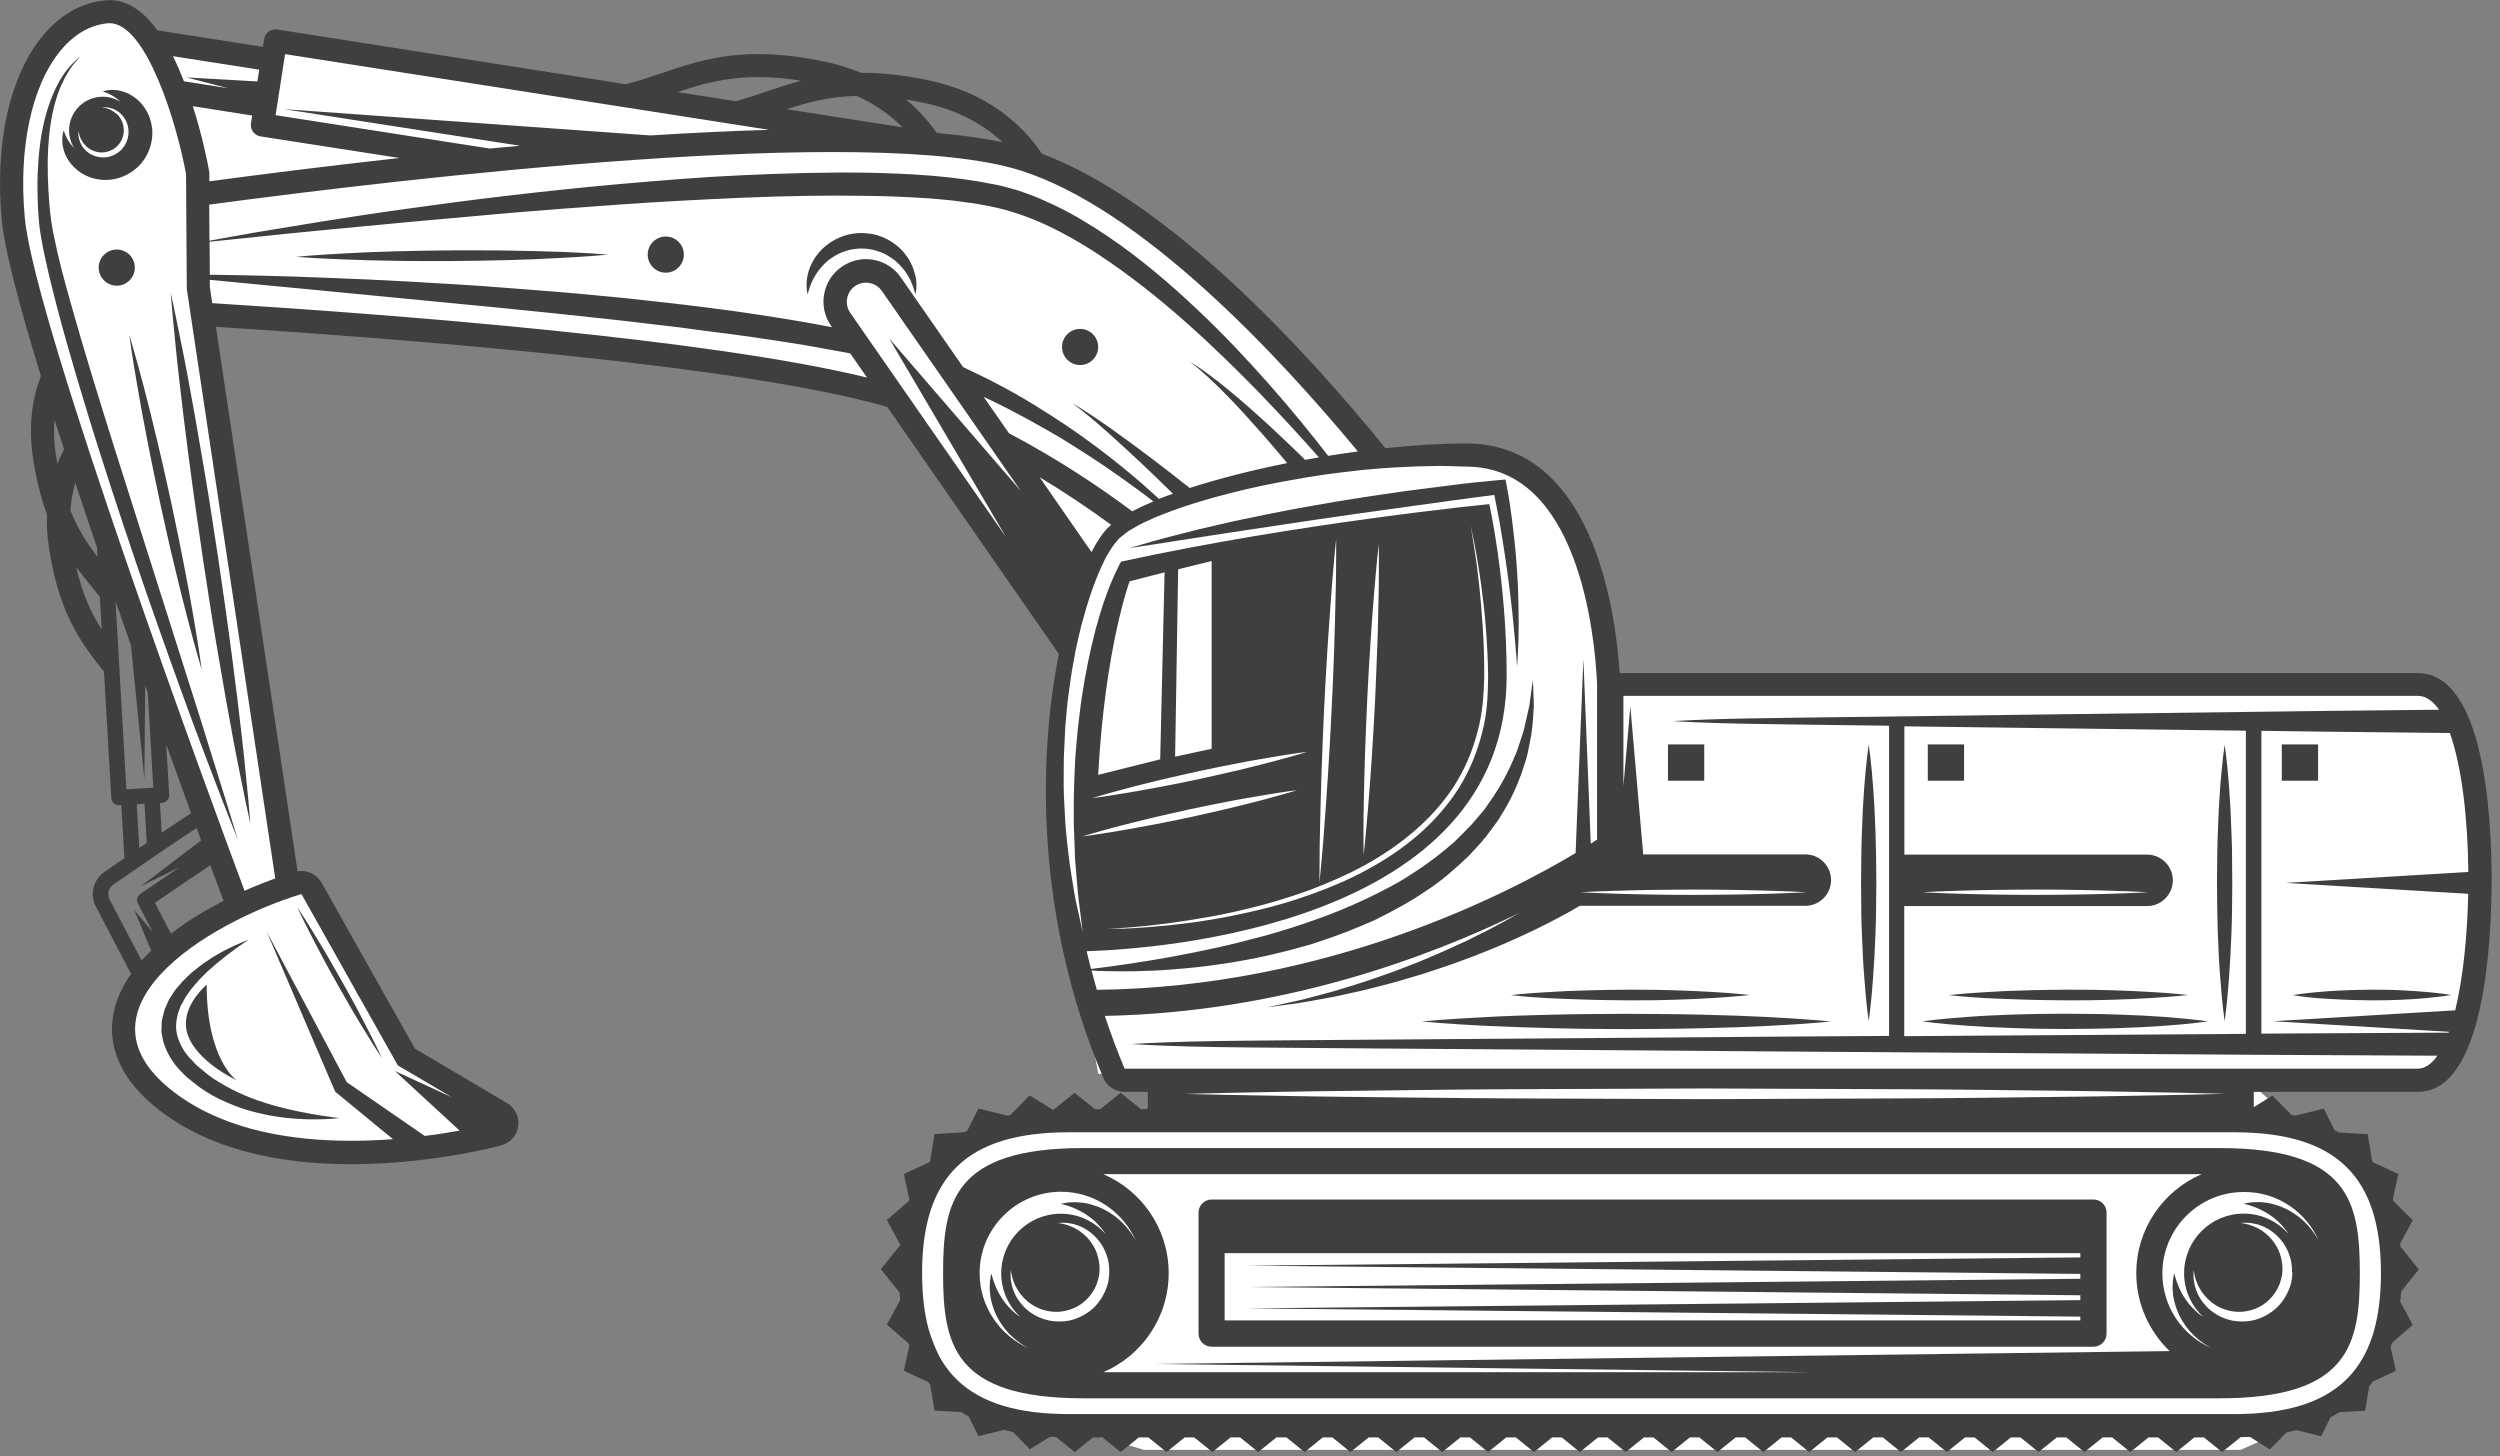
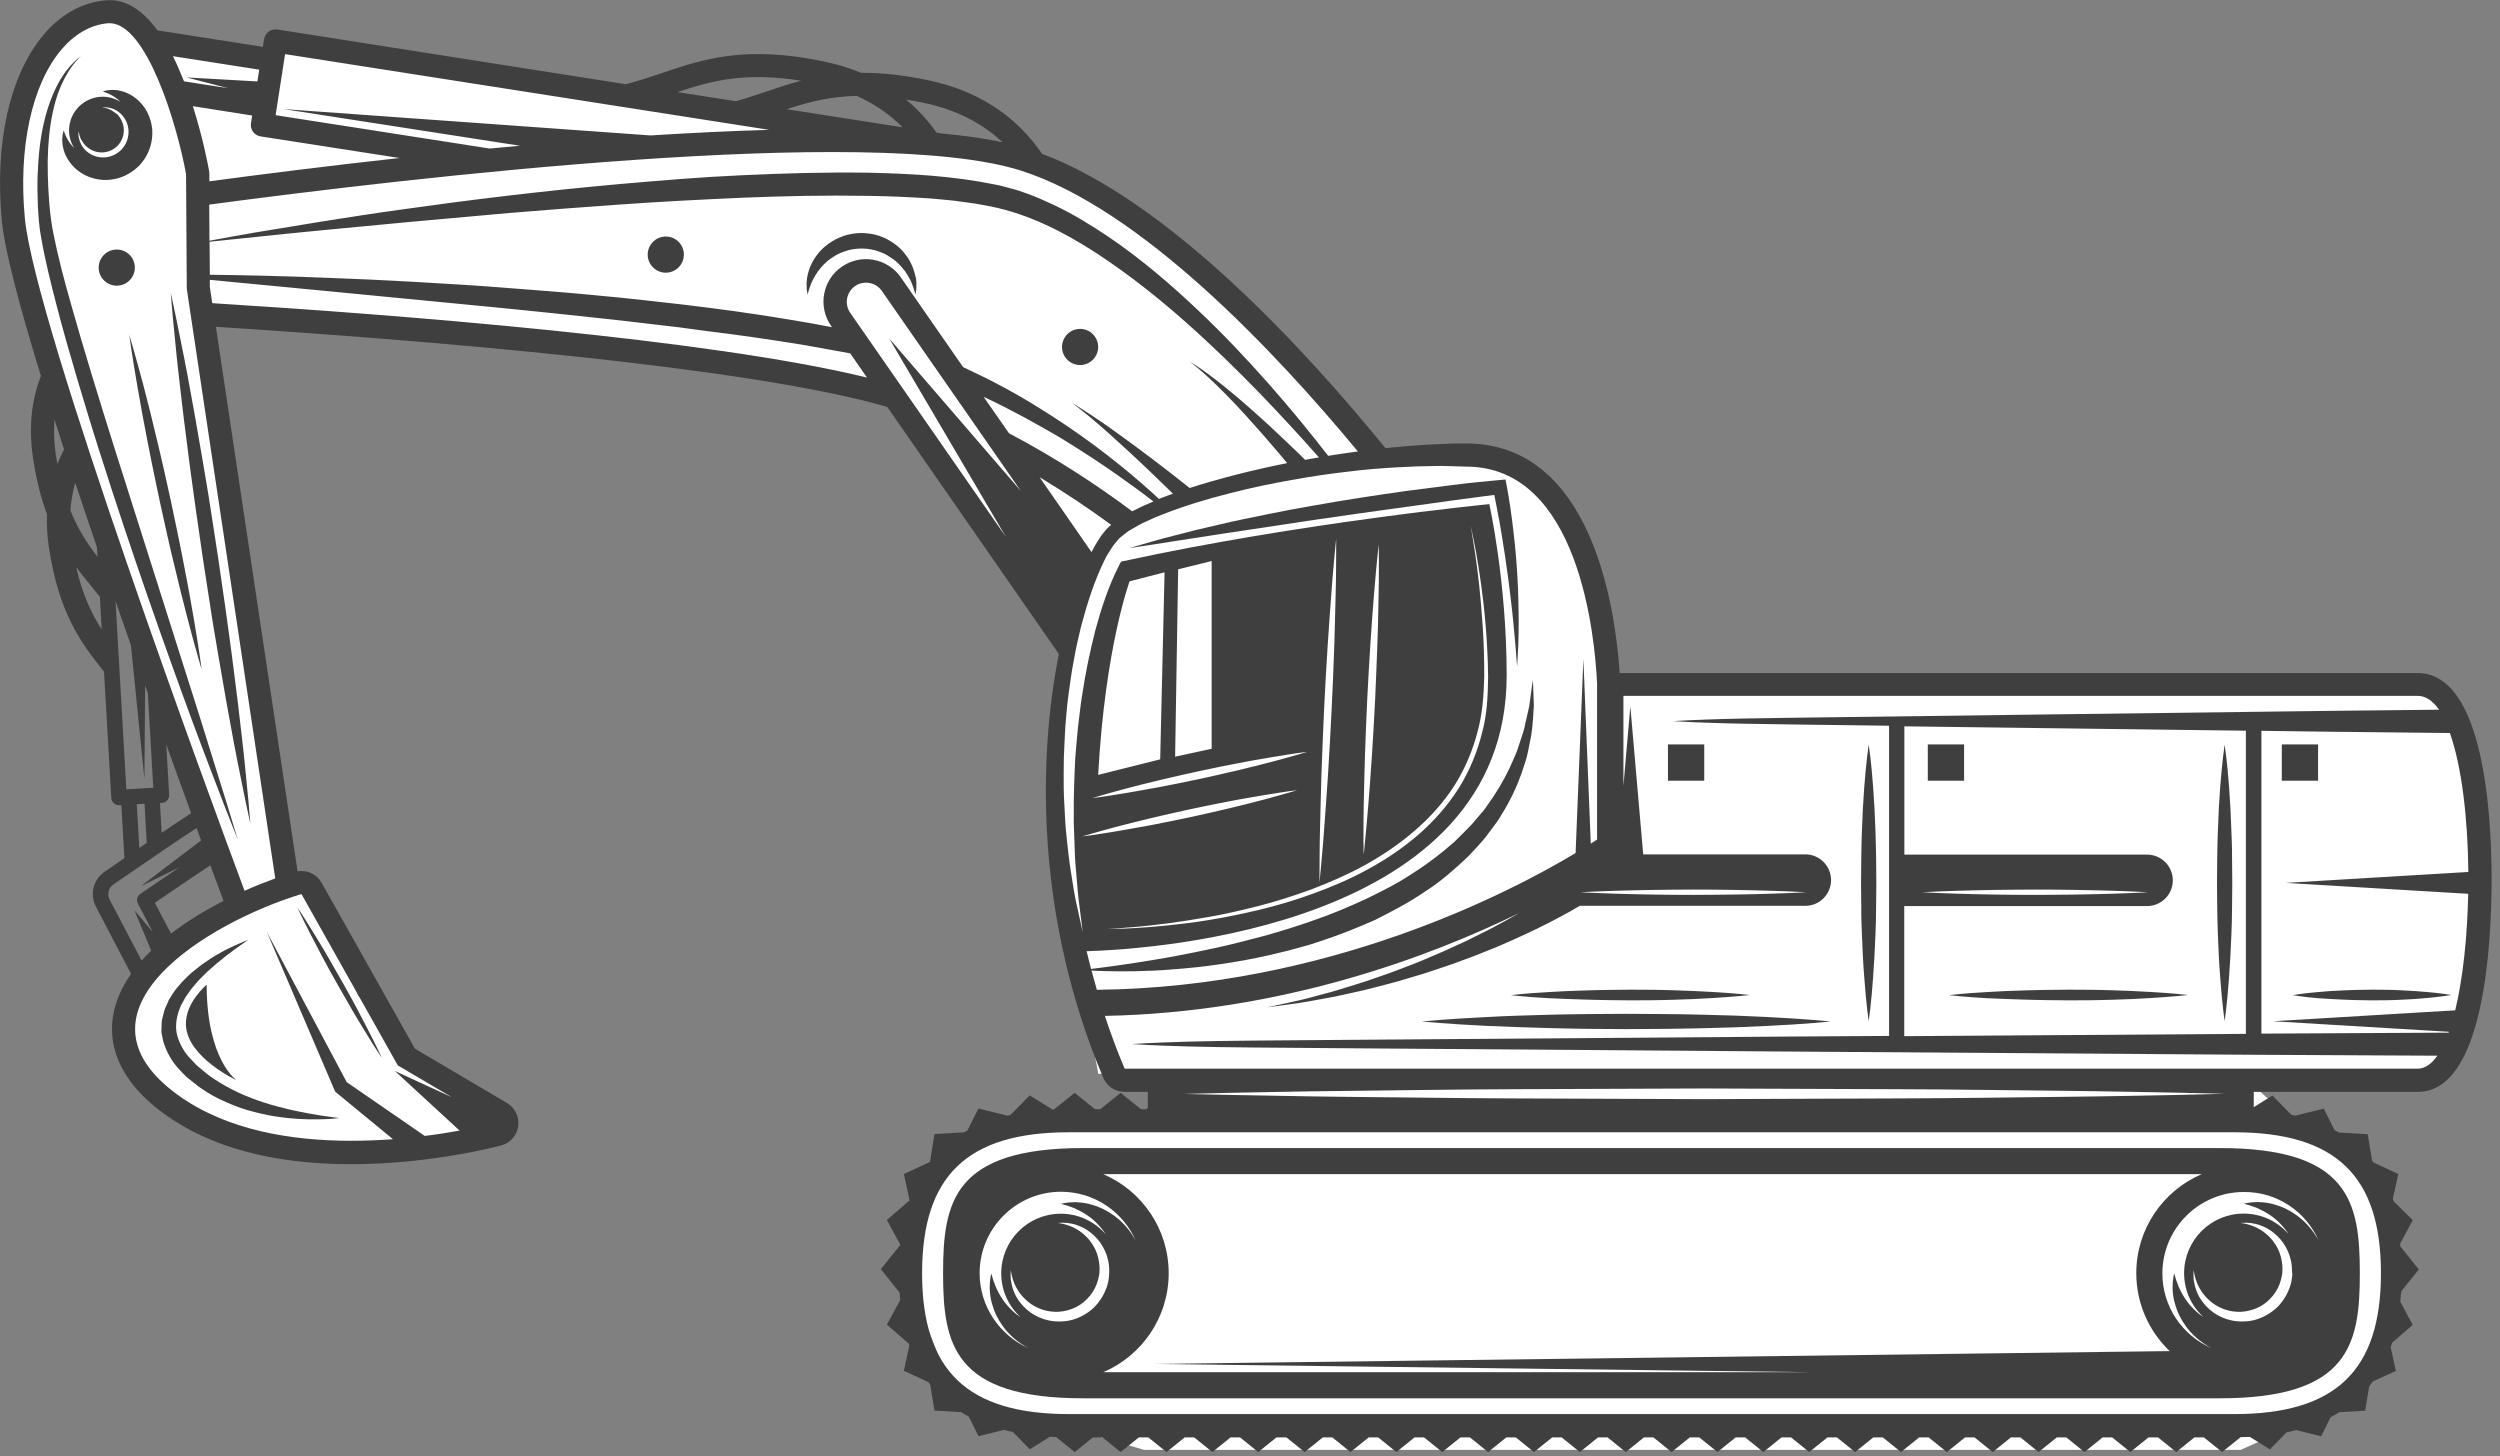
<svg xmlns="http://www.w3.org/2000/svg" width="206" height="120" viewBox="0 0 206 120" fill="none">
  <rect x="0" y="0" width="206" height="120" fill="#808080" stroke="none" />
  <path d="M10.5 88.481V82L19.5 74L15 61.5L5 35.5L0.5 12L3.5 3L8.5 0.5L12 3L22 5L23 3L55.549 8L80 12L92 16L114 37L125 38L130 43.998L133 56L181.818 56L202.5 57.5L204 67V81.5L201 88.481H196.409H184.624L188.5 92L196.409 98L196.97 106.975L196.409 112.972L192.481 115.971L184.624 119.47H175.645H164.982H156.564H139.728H94.272L85.854 116.971L79 115.971L74.5 104.5L78 94L96.5 92L94.272 88.481H90.5L87 70V57.5L88.5 50L80 42.5L73 32.5L44 27.5L16.5 26L23 71.5L26 73.5L29.5 82L35.5 88.481L42 92L38 94L25.5 95L18 93.5L10.5 88.481Z" fill="white" />
  <path d="M199.21 55.46H133.46C133.12 50.29 131.25 36.54 120.81 36.54C118.74 36.54 116.48 36.68 114.16 36.93C107.55 28.8 96.35 16.61 85.86 12.67C84.14 10.14 81.27 7.61 76.48 6.61C74.34 6.16 72.53 5.99 70.95 6C70.03 5.62 69.03 5.3 67.91 5.07C61.39 3.7 57.93 4.88 54.58 6.01C53.58 6.35 52.61 6.67 51.57 6.94L22.85 2.43C22.33 2.35 21.84 2.71 21.76 3.23L21.66 3.86L12.97 2.5C11.81 0.91 10.39 -0.14 8.68 0.03C6.75 0.2 4.96 1.21 3.53 2.94C0.78 6.26 -0.45 11.82 0.15 18.18C0.38 20.62 1.63 25.31 3.37 30.98C2.66 32.81 2.32 35.05 2.72 37.74C3 39.6 3.4 41.11 3.87 42.38C3.84 43.23 3.88 44.13 4.03 45.1C4.85 50.57 6.72 53.05 8.57 55.34L9.17 65.75C9.19 66.09 9.47 66.35 9.8 66.35C9.81 66.35 9.82 66.35 9.84 66.35H10L10.25 70.71C9.74 71.06 9.19 71.44 8.61 71.84C7.68 72.48 7.38 73.71 7.9 74.7L10.8 80.25C10.05 81.32 9.52 82.46 9.32 83.69C8.98 85.73 9.42 88.78 13.5 91.76C17.29 94.53 22.48 95.93 28.93 95.93C35.54 95.93 41.08 94.44 41.31 94.38C42.05 94.18 42.6 93.55 42.7 92.79C42.8 92.03 42.44 91.28 41.78 90.89L34.19 86.41L26.5 72.74C26.16 72.13 25.51 71.77 24.84 71.77C24.74 71.77 24.63 71.78 24.52 71.8L17.79 26.93C34.05 27.97 61.43 30.14 73.11 33.53L87.25 53.89C85.5 62.7 85.37 75.72 90.91 88.81C91.21 89.52 91.9 89.97 92.67 89.97H94.58V91.3L94.45 91.4H94.02L92.34 90.05L90.66 91.4H90.23L88.55 90.05L86.83 91.43C86.8 91.43 86.76 91.43 86.73 91.43L84.85 90.26L83.28 91.86C83.19 91.88 83.1 91.91 83.01 91.93L80.62 91.34L79.71 93.16C79.62 93.21 79.53 93.25 79.44 93.3L77 93.45L76.63 95.74L74.48 96.74L74.95 98.91L73.08 100.53L74.19 102.58L72.58 104.58L74.12 106.5C74.13 106.71 74.16 106.91 74.18 107.12L73.08 109.15L74.89 110.72C74.91 110.77 74.92 110.82 74.93 110.87L74.48 112.95L76.5 113.89C76.55 113.96 76.59 114.03 76.65 114.1L77 116.23L79.2 116.36C79.4 116.49 79.61 116.61 79.82 116.72L80.63 118.34L82.73 117.82C82.97 117.88 83.22 117.95 83.47 118L84.86 119.42L86.51 118.39C86.67 118.4 86.85 118.4 87.02 118.41L88.56 119.65L90.06 118.44H90.84L92.34 119.65L93.84 118.44H94.62L96.12 119.65L97.62 118.44H98.4L99.9 119.65L101.4 118.44H102.18L103.68 119.65L105.18 118.44H106L107.5 119.65L109 118.44H109.78L111.28 119.65L112.78 118.44H113.56L115.06 119.65L116.56 118.44H117.34L118.84 119.65L120.34 118.44H121.12L122.62 119.65L124.12 118.44H124.9L126.4 119.65L127.9 118.44H128.68L130.18 119.65L131.68 118.44H132.46L133.96 119.65L135.46 118.44H136.24L137.74 119.65L139.24 118.44H140.02L141.52 119.65L143.02 118.44H143.8L145.3 119.65L146.8 118.44H147.58L149.08 119.65L150.58 118.44H151.36L152.86 119.65L154.36 118.44H155.14L156.64 119.65L158.14 118.44H158.92L160.42 119.65L161.92 118.44H162.7L164.2 119.65L165.7 118.44H166.48L167.98 119.65L169.48 118.44H170.26L171.76 119.65L173.26 118.44H174.04L175.54 119.65L177.04 118.44H177.82L179.32 119.65L180.82 118.44H181.6L183.1 119.65L184.63 118.42C184.89 118.41 185.14 118.41 185.39 118.4L187.04 119.43L188.41 118.03C188.68 117.97 188.95 117.91 189.21 117.84L191.26 118.35L192.04 116.78C192.29 116.65 192.54 116.51 192.78 116.36L194.89 116.24L195.22 114.24C195.32 114.11 195.41 113.98 195.51 113.84L197.42 112.96L196.99 111.01C197.03 110.89 197.07 110.77 197.11 110.64L198.81 109.17L197.78 107.26C197.81 106.98 197.84 106.7 197.86 106.41L199.31 104.6L197.79 102.71C197.78 102.63 197.77 102.56 197.77 102.48L198.81 100.54L197.25 99C197.22 98.92 197.19 98.85 197.17 98.78L197.62 96.74L195.56 95.78C195.53 95.73 195.5 95.68 195.46 95.64L195.1 93.46L192.74 93.32C192.62 93.25 192.48 93.19 192.36 93.12L191.48 91.35L189.13 91.93C189.02 91.9 188.91 91.88 188.8 91.85L187.25 90.27L185.71 91.23V89.97H199.23C204.72 89.97 205.31 77.67 205.31 72.39C205.3 67.29 204.71 55.46 199.21 55.46ZM130.24 73.52C130.24 73.52 130.53 73.5 131.04 73.48C131.55 73.46 132.27 73.42 133.15 73.4C134.02 73.38 135.04 73.34 136.13 73.33C137.22 73.31 138.38 73.31 139.54 73.3C140.7 73.3 141.86 73.31 142.95 73.33C144.04 73.34 145.06 73.38 145.93 73.4C146.8 73.42 147.53 73.46 148.04 73.48C148.55 73.51 148.84 73.52 148.84 73.52C148.84 73.52 148.55 73.54 148.04 73.56C147.53 73.58 146.81 73.62 145.93 73.64C145.06 73.66 144.04 73.7 142.95 73.71C141.86 73.73 140.7 73.73 139.54 73.74C138.38 73.74 137.22 73.73 136.13 73.71C135.04 73.7 134.02 73.66 133.15 73.64C132.28 73.62 131.55 73.58 131.04 73.56C130.53 73.54 130.24 73.52 130.24 73.52ZM111.89 37.2C111.07 37.31 110.26 37.43 109.44 37.56C108.05 35.76 106.41 33.74 104.5 31.58C102.77 29.63 100.84 27.56 98.65 25.5C96.47 23.44 94.06 21.36 91.32 19.5C89.95 18.58 88.51 17.69 86.95 16.94C86.17 16.58 85.38 16.21 84.54 15.92C84.32 15.84 84.16 15.78 83.88 15.69L83.27 15.52C82.86 15.41 82.46 15.29 82.01 15.21C78.5 14.49 75.04 14.31 71.53 14.23C68.04 14.18 64.56 14.28 61.14 14.44C57.72 14.59 54.37 14.88 51.13 15.16C44.65 15.74 38.63 16.48 33.48 17.21C28.33 17.92 24.06 18.66 21.07 19.15C19.57 19.4 18.41 19.63 17.61 19.77C17.48 19.79 17.37 19.82 17.26 19.84L17.24 16.86C33.52 14.68 71.82 10.17 84.1 14.05C93.98 17.19 105.05 28.94 111.89 37.2ZM107.54 37.89C107.39 37.74 106.89 37.24 106.18 36.57C105.33 35.75 104.18 34.68 103 33.64C101.82 32.6 100.61 31.6 99.66 30.9C99.43 30.72 99.2 30.57 99.01 30.43C98.82 30.29 98.64 30.18 98.49 30.09C98.2 29.91 98.03 29.8 98.03 29.8C98.03 29.8 98.18 29.92 98.45 30.13C98.59 30.23 98.75 30.37 98.92 30.52C99.1 30.68 99.31 30.85 99.52 31.05C100.38 31.84 101.48 32.95 102.53 34.1C103.58 35.25 104.61 36.43 105.36 37.32C105.63 37.64 105.87 37.93 106.06 38.16C103.16 38.74 100.4 39.45 98.03 40.21C97.5 39.79 95.46 38.17 93.36 36.63C92.14 35.73 90.91 34.85 89.96 34.23C89.01 33.6 88.36 33.22 88.36 33.22C88.36 33.22 88.97 33.67 89.84 34.39C90.71 35.11 91.83 36.11 92.94 37.14C94.42 38.5 95.85 39.9 96.65 40.68C96.25 40.82 95.86 40.97 95.5 41.11C93.71 39.45 91.18 37.31 87.94 35.11C86.16 33.92 84.19 32.67 81.99 31.54C81.45 31.24 80.87 30.98 80.3 30.7C79.99 30.55 79.68 30.4 79.36 30.25L74.23 22.86C73.7 22.09 72.9 21.58 71.98 21.41C71.06 21.24 70.13 21.45 69.36 21.98C68.59 22.51 68.08 23.31 67.91 24.23C67.74 25.15 67.95 26.08 68.48 26.85L68.56 26.96C67.95 26.84 67.35 26.73 66.73 26.62C63.96 26.14 61.14 25.7 58.32 25.35C56.91 25.17 55.5 25 54.09 24.85C52.68 24.7 51.28 24.53 49.89 24.41C47.11 24.13 44.36 23.92 41.71 23.72C39.06 23.5 36.48 23.37 34.05 23.22C31.61 23.08 29.31 22.98 27.18 22.9C23.14 22.73 19.75 22.67 17.29 22.64L17.27 19.92C18.06 19.84 19.38 19.7 21.14 19.52C24.15 19.19 28.46 18.79 33.63 18.3C36.21 18.07 39.01 17.82 41.97 17.55C44.93 17.3 48.05 17.07 51.28 16.84C54.51 16.61 57.85 16.44 61.24 16.29C64.63 16.15 68.08 16.08 71.51 16.14C73.23 16.16 74.94 16.24 76.63 16.35C77.47 16.44 78.32 16.48 79.15 16.61L80.39 16.78L81.59 17C84.83 17.65 87.73 19.16 90.41 20.9C93.07 22.65 95.5 24.59 97.71 26.55C99.92 28.51 101.92 30.47 103.72 32.32C105.59 34.26 107.24 36.06 108.68 37.69C108.29 37.75 107.91 37.82 107.54 37.89ZM95.04 41.32C94.4 41.59 93.81 41.86 93.29 42.13C90.52 40.06 87.09 37.78 83.14 35.7L81.05 32.7C81.15 32.75 81.25 32.79 81.35 32.84C83.53 33.87 85.52 34.99 87.34 36.05C89.14 37.15 90.76 38.21 92.17 39.21C93.26 39.98 94.22 40.68 95.04 41.32ZM76.1 8.47C79.01 9.08 81.1 10.3 82.61 11.72C81.14 11.41 79.46 11.17 77.6 11L77.17 10.93C76.51 9.99 75.69 9.06 74.66 8.21C75.12 8.28 75.59 8.36 76.1 8.47ZM70.59 7.9C72.16 8.6 73.4 9.51 74.37 10.49L64.83 9C66.55 8.43 68.31 7.96 70.59 7.9ZM66.02 6.65C65.02 6.91 64.08 7.23 63.16 7.54C62.32 7.82 61.5 8.1 60.64 8.34L55.83 7.59C58.58 6.67 61.35 5.91 66.02 6.65ZM23.49 4.46L63.38 10.7C60.23 10.79 56.94 10.95 53.6 11.16L23.38 8.99L42.85 12.01C42.01 12.09 41.18 12.16 40.35 12.24L22.71 9.49L23.49 4.46ZM32.92 13.02C26.84 13.69 21.37 14.39 17.25 14.94V14.25C17.25 14.2 17.24 14.14 17.23 14.09C17.13 13.52 16.7 11.28 15.89 8.75L20.78 9.52L20.68 10.15C20.64 10.4 20.7 10.66 20.85 10.86C21 11.06 21.22 11.2 21.47 11.24L32.92 13.02ZM21.36 5.74L21.21 6.71L15.37 6.38L18.8 7.27L15.16 6.7C14.88 5.99 14.58 5.29 14.25 4.63L21.36 5.74ZM4.73 38.22C4.69 37.98 4.64 37.73 4.6 37.47C4.44 36.43 4.42 35.46 4.49 34.58C4.75 35.39 5.01 36.2 5.28 37.03C5.09 37.4 4.9 37.8 4.73 38.22ZM6.28 46.73C6.67 47.26 7.08 47.76 7.48 48.25C7.73 48.56 7.98 48.87 8.23 49.18L8.38 51.87C7.53 50.55 6.79 48.98 6.28 46.73ZM5.8 42.06C5.86 41.24 6 40.48 6.2 39.78C6.78 41.53 7.38 43.31 7.99 45.1L8.03 45.88C7.2 44.8 6.43 43.63 5.8 42.06ZM9.52 49.54C9.95 50.76 10.37 51.98 10.79 53.17L11.9 64.21L11.96 56.49C12.03 56.69 12.11 56.9 12.18 57.1L12.63 64.91L10.41 65.04L9.52 49.54ZM12.09 69.45C11.89 69.59 11.69 69.72 11.48 69.87L11.27 66.27L11.91 66.23L12.09 69.45ZM9.03 74.12C8.81 73.69 8.94 73.17 9.33 72.89C12.75 70.53 14.86 69.1 16.2 68.23C16.33 68.58 16.45 68.92 16.57 69.25L11.61 73.02L14.8 71.46C13.74 72.17 12.62 72.94 11.57 73.65C11.3 73.83 11.22 74.18 11.37 74.47L12.59 76.8L11.07 75L12.46 78.33C12.19 78.6 11.92 78.87 11.67 79.15L9.03 74.12ZM13.7 61.35C14.44 63.4 15.13 65.3 15.75 67.01C15.12 67.42 14.32 67.94 13.32 68.62L13.18 66.17L13.34 66.16C13.51 66.15 13.67 66.07 13.78 65.95C13.89 65.82 13.95 65.66 13.94 65.49L13.7 61.35ZM12.76 74.39C14.54 73.17 16.13 72.1 17.33 71.3C17.8 72.56 18.17 73.56 18.42 74.23C16.92 75 15.43 75.9 14.09 76.93L12.76 74.39ZM24.84 73.67L32.78 87.79L37.23 90.41L32.54 88.25L37.87 93.16C37.05 93.31 36.08 93.47 35 93.6L28.57 89.17L21.99 76.8L27.57 89.84L27.62 89.95L27.75 90.06L32.38 93.87C31.28 93.95 30.12 94 28.93 94C24.08 94 18.68 93.16 14.62 90.2C5.19 83.33 17.03 76.05 24.84 73.67ZM22.68 72.38C21.88 72.67 21.02 73.01 20.15 73.4C17.52 66.34 2.87 26.67 2.05 18C1.5 12.23 2.6 7.05 5 4.16C6.1 2.83 7.44 2.05 8.86 1.92C8.91 1.92 8.96 1.91 9.02 1.91C12.07 1.91 14.57 10.18 15.33 14.34L15.39 23.72C15.39 23.77 15.39 23.81 15.4 23.86L22.68 72.38ZM17.49 24.98L17.29 23.65V23.06C19.73 23.29 23.1 23.62 27.11 24C31.34 24.41 36.28 24.89 41.57 25.4C42.89 25.53 44.23 25.67 45.59 25.81C46.95 25.96 48.32 26.1 49.71 26.25C51.1 26.39 52.49 26.57 53.89 26.73C55.29 26.88 56.69 27.06 58.09 27.26C60.9 27.6 63.69 28.01 66.43 28.46C67.11 28.58 67.79 28.71 68.47 28.83C69 28.93 69.53 29.01 70.06 29.12L71.44 31.11C58.4 27.93 32.82 25.94 17.49 24.98ZM82.88 44.23L70.06 25.78C69.56 25.06 69.74 24.07 70.46 23.57C70.73 23.38 71.04 23.29 71.36 23.29C71.45 23.29 71.55 23.3 71.65 23.32C72.07 23.4 72.43 23.63 72.67 23.98L84.12 40.46L73.27 27.89L82.88 44.23ZM85.66 39.32C87.84 40.63 89.82 41.97 91.56 43.25C91.49 43.31 91.42 43.36 91.36 43.42C90.91 43.85 90.42 44.55 89.94 45.49L85.66 39.32ZM90.38 81.56C90.23 81.03 90.08 80.5 89.94 79.97C90.26 79.99 90.65 80.02 91.12 80.02C91.8 80.04 92.62 80.05 93.56 80.03C94.5 80.01 95.57 79.97 96.73 79.87C97.89 79.78 99.15 79.66 100.47 79.46C101.79 79.27 103.18 79.03 104.61 78.7C105.32 78.52 106.05 78.37 106.77 78.16C107.13 78.06 107.5 77.96 107.87 77.86C108.23 77.74 108.6 77.62 108.96 77.5C110.43 77.02 111.89 76.43 113.33 75.79C114.74 75.08 116.14 74.35 117.43 73.46C118.75 72.62 119.91 71.58 120.99 70.56C121.5 70.01 122.02 69.48 122.46 68.92C122.67 68.63 122.89 68.34 123.1 68.06C123.31 67.78 123.52 67.5 123.68 67.2C124.42 66.04 124.97 64.86 125.37 63.74C125.54 63.17 125.76 62.64 125.87 62.11C125.97 61.58 126.07 61.08 126.17 60.61C126.32 59.66 126.34 58.82 126.39 58.15C126.35 56.8 126.31 56.03 126.31 56.03C126.31 56.03 126.19 56.79 126.02 58.13C125.96 58.46 125.86 58.82 125.78 59.21C125.67 59.6 125.63 60.02 125.47 60.46C125.32 60.9 125.17 61.36 125.01 61.85C124.83 62.33 124.59 62.82 124.37 63.33C123.89 64.34 123.27 65.38 122.52 66.41C122.35 66.68 122.14 66.92 121.92 67.17C121.71 67.42 121.49 67.67 121.28 67.92C120.82 68.41 120.33 68.88 119.84 69.37C118.8 70.29 117.66 71.17 116.42 71.95C115.21 72.77 113.87 73.44 112.52 74.09C111.16 74.72 109.77 75.31 108.37 75.79C106.97 76.29 105.57 76.73 104.2 77.11C102.83 77.47 101.49 77.82 100.21 78.1C98.93 78.38 97.72 78.62 96.59 78.83C94.33 79.24 92.43 79.51 91.1 79.69C90.62 79.75 90.22 79.8 89.9 79.84C89.78 79.35 89.65 78.87 89.54 78.38C95.13 78.21 124.15 76.33 124.15 55.65C124.15 47.93 122.72 41.54 122.72 41.54C122.72 41.54 107 43.08 92.38 46.28C92.31 46.39 92.25 46.49 92.19 46.63C91.35 48.28 90.75 50.11 90.26 51.92C89.8 53.74 89.42 55.56 89.16 57.34C89.01 58.23 88.94 59.11 88.82 59.97C88.73 60.83 88.67 61.68 88.6 62.5C88.52 64.15 88.46 65.72 88.48 67.16C88.46 67.88 88.51 68.58 88.53 69.23C88.56 69.89 88.56 70.52 88.61 71.1C88.72 72.27 88.78 73.3 88.88 74.14C89.1 75.82 89.21 76.79 89.21 76.79C89.21 76.79 89 75.86 88.64 74.2C88.47 73.37 88.33 72.34 88.14 71.17C88.05 70.58 88 69.95 87.92 69.29C87.85 68.63 87.78 67.93 87.75 67.2C87.72 66.47 87.66 65.71 87.65 64.92C87.65 64.13 87.64 63.31 87.66 62.47C87.7 61.63 87.73 60.77 87.78 59.89C87.86 59.01 87.92 58.11 88.05 57.2C88.18 56.29 88.29 55.36 88.48 54.43C88.63 53.49 88.86 52.56 89.08 51.62C89.58 49.75 90.16 47.86 91.07 46.04C91.17 45.82 91.34 45.57 91.48 45.34C91.63 45.1 91.78 44.87 91.94 44.7L92.17 44.42L92.2 44.39C92.29 44.3 92.24 44.35 92.26 44.33L92.28 44.31L92.36 44.25L92.52 44.12C92.74 43.96 92.95 43.76 93.17 43.65C93.61 43.39 94.06 43.13 94.51 42.94C94.96 42.72 95.41 42.53 95.87 42.36C97.68 41.65 99.51 41.11 101.28 40.66C103.05 40.2 104.79 39.84 106.44 39.55C108.09 39.25 109.66 39.02 111.11 38.86C112.56 38.67 113.9 38.58 115.08 38.51C116.26 38.44 117.3 38.41 118.15 38.4C119 38.37 119.67 38.43 120.12 38.43C120.57 38.44 120.82 38.45 120.82 38.45C130.11 38.45 131.42 52.42 131.6 56.35V69.18C131.46 69.27 131.28 69.39 131.08 69.52L130.47 54.3L129.83 70.29C124.4 73.55 109.43 81.36 90.38 81.56ZM90.76 65.54C91.24 65.41 91.92 65.2 92.74 64.99C93.57 64.78 94.52 64.52 95.56 64.28C96.59 64.03 97.7 63.79 98.81 63.54C99.92 63.31 101.03 63.07 102.07 62.88C103.11 62.67 104.09 62.52 104.93 62.37C105.77 62.22 106.47 62.13 106.96 62.05C107.45 61.98 107.73 61.95 107.73 61.95C107.73 61.95 107.46 62.03 106.98 62.17C106.5 62.3 105.82 62.51 105 62.72C104.17 62.93 103.22 63.19 102.18 63.43C101.15 63.68 100.04 63.92 98.93 64.17C97.82 64.4 96.71 64.64 95.67 64.83C94.63 65.03 93.65 65.19 92.81 65.34C91.97 65.49 91.27 65.58 90.78 65.66C90.29 65.73 90.01 65.76 90.01 65.76C90.01 65.76 90.28 65.68 90.76 65.54ZM90.49 63.85C91.06 53.33 93.08 47.9 93.08 47.9L95.96 47.16L95.6 62.57L90.49 63.85ZM96.83 62.35L97.08 46.91L99.84 46.23V61.7L96.83 62.35ZM112.44 71.3C113.89 70.5 115.29 69.56 116.56 68.46C117.83 67.37 118.96 66.11 119.85 64.72C120.73 63.33 121.36 61.81 121.75 60.29C122.17 58.77 122.26 57.24 122.3 55.8C122.31 54.34 122.26 52.97 122.18 51.7C122.02 49.16 121.77 47.06 121.55 45.59C121.33 44.12 121.17 43.29 121.17 43.29C121.17 43.29 121.37 44.11 121.64 45.58C121.89 47.04 122.23 49.14 122.43 51.69C122.53 52.96 122.61 54.35 122.62 55.8C122.6 57.27 122.55 58.83 122.12 60.39C121.73 61.95 121.1 63.51 120.2 64.95C119.29 66.38 118.14 67.68 116.85 68.8C115.55 69.92 114.12 70.87 112.64 71.67C111.16 72.48 109.63 73.12 108.13 73.66C106.63 74.21 105.14 74.64 103.72 74.98C102.3 75.32 100.94 75.59 99.68 75.8C97.16 76.21 95.04 76.38 93.56 76.47C92.82 76.52 92.23 76.53 91.84 76.54C91.44 76.55 91.23 76.55 91.23 76.55C91.23 76.55 92.08 76.51 93.56 76.38C95.04 76.25 97.14 76 99.64 75.55C100.89 75.33 102.23 75.03 103.64 74.67C105.05 74.31 106.51 73.85 108 73.31C109.48 72.74 110.99 72.1 112.44 71.3ZM108.73 71.53C108.74 70.75 108.73 69.64 108.77 68.31C108.81 66.98 108.83 65.43 108.89 63.76C108.94 62.1 109.03 60.32 109.1 58.55C109.19 56.78 109.28 55.01 109.39 53.35C109.49 51.69 109.62 50.14 109.71 48.81C109.8 47.48 109.92 46.38 109.98 45.6C110.06 44.83 110.1 44.38 110.1 44.38C110.1 44.38 110.1 44.82 110.1 45.6C110.09 46.38 110.1 47.49 110.06 48.82C110.02 50.15 110 51.7 109.94 53.37C109.89 55.03 109.8 56.81 109.72 58.58C109.63 60.35 109.54 62.12 109.43 63.78C109.33 65.44 109.2 66.99 109.11 68.32C109.02 69.65 108.9 70.75 108.84 71.53C108.76 72.3 108.72 72.75 108.72 72.75C108.72 72.75 108.73 72.31 108.73 71.53ZM112.35 69.32C112.36 68.62 112.34 67.62 112.37 66.42C112.4 65.22 112.42 63.82 112.47 62.32C112.52 60.82 112.59 59.22 112.66 57.62C112.74 56.02 112.83 54.42 112.93 52.92C113.02 51.42 113.14 50.02 113.23 48.83C113.32 47.63 113.43 46.64 113.49 45.94C113.56 45.24 113.61 44.84 113.61 44.84C113.61 44.84 113.61 45.24 113.62 45.94C113.61 46.64 113.63 47.64 113.6 48.84C113.57 50.04 113.56 51.44 113.5 52.94C113.45 54.44 113.38 56.04 113.31 57.64C113.23 59.24 113.14 60.84 113.04 62.34C112.95 63.84 112.83 65.24 112.74 66.43C112.65 67.63 112.54 68.62 112.48 69.32C112.41 70.02 112.37 70.42 112.37 70.42C112.37 70.42 112.35 70.02 112.35 69.32ZM91.91 68.15C92.74 67.94 93.69 67.68 94.73 67.44C95.76 67.19 96.87 66.95 97.98 66.7C99.09 66.47 100.2 66.23 101.24 66.04C102.28 65.83 103.26 65.68 104.1 65.53C104.94 65.38 105.64 65.29 106.13 65.21C106.62 65.14 106.9 65.11 106.9 65.11C106.9 65.11 106.63 65.19 106.15 65.33C105.67 65.46 104.99 65.67 104.17 65.88C103.34 66.09 102.39 66.35 101.35 66.59C100.32 66.84 99.21 67.08 98.1 67.33C96.99 67.56 95.88 67.8 94.84 67.99C93.8 68.19 92.82 68.35 91.98 68.5C91.14 68.65 90.44 68.74 89.95 68.82C89.46 68.89 89.18 68.92 89.18 68.92C89.18 68.92 89.45 68.84 89.93 68.7C90.4 68.57 91.08 68.36 91.91 68.15ZM196.19 104.91C196.19 112.94 192.46 116.52 184.1 116.52H88.07C79.71 116.52 75.98 112.94 75.98 104.91C75.98 96.88 79.71 93.3 88.07 93.3H184.1C192.46 93.3 196.19 96.88 196.19 104.91ZM97.59 90.14C97.59 90.14 98.93 90.11 101.27 90.05C103.61 90.01 106.96 89.93 110.98 89.89C115 89.85 119.69 89.77 124.71 89.75C129.73 89.73 135.09 89.71 140.45 89.69C145.81 89.71 151.17 89.73 156.19 89.75C161.21 89.76 165.9 89.85 169.92 89.88C173.94 89.92 177.29 90.01 179.63 90.04C181.97 90.09 183.31 90.13 183.31 90.13C183.31 90.13 181.97 90.16 179.63 90.22C177.29 90.26 173.94 90.34 169.92 90.38C165.9 90.42 161.21 90.5 156.19 90.51C151.17 90.53 145.81 90.55 140.45 90.57C135.09 90.55 129.73 90.53 124.71 90.51C119.69 90.49 115 90.41 110.98 90.38C106.96 90.34 103.61 90.25 101.27 90.22C98.93 90.17 97.59 90.14 97.59 90.14ZM199.21 88.06C193.8 88.06 92.67 88.06 92.67 88.06C92.05 86.6 91.52 85.15 91.04 83.71C105.54 83.43 117.7 78.89 125.19 75.23C124.81 75.45 124.42 75.67 124 75.9C123.36 76.24 122.69 76.62 121.97 76.96C121.61 77.14 121.25 77.32 120.89 77.5C120.52 77.67 120.14 77.85 119.76 78.02C119 78.38 118.22 78.7 117.43 79.04C116.65 79.38 115.85 79.66 115.07 79.97C114.29 80.27 113.5 80.52 112.75 80.79C111.99 81.05 111.25 81.26 110.55 81.48C109.85 81.71 109.18 81.87 108.56 82.04C107.94 82.2 107.37 82.37 106.86 82.47C106.35 82.58 105.91 82.68 105.54 82.76C104.81 82.92 104.39 83.01 104.39 83.01C104.39 83.01 104.81 82.95 105.56 82.85C105.93 82.8 106.38 82.74 106.9 82.67C107.42 82.6 108 82.48 108.63 82.37C109.26 82.25 109.96 82.14 110.68 81.97C111.4 81.8 112.17 81.66 112.95 81.45C113.73 81.24 114.55 81.05 115.36 80.81C116.17 80.56 117.01 80.34 117.83 80.06C118.65 79.78 119.48 79.52 120.27 79.22C120.67 79.07 121.07 78.93 121.46 78.78C121.85 78.62 122.23 78.47 122.61 78.32C123.37 78.03 124.08 77.7 124.77 77.4C125.45 77.09 126.09 76.8 126.68 76.51C127.27 76.22 127.8 75.95 128.27 75.7C128.74 75.46 129.15 75.22 129.49 75.04C129.77 74.88 129.99 74.75 130.17 74.64H148.76C149.93 74.64 150.88 73.69 150.88 72.52C150.88 71.35 149.93 70.4 148.76 70.4H135.4L134.34 58.21L133.77 64.76V57.34C144.68 57.34 194.14 57.34 199.23 57.34C199.89 57.34 200.47 57.76 200.98 58.48C199.27 58.5 196.26 58.53 192.44 58.57C186.37 58.65 178.29 58.75 170.2 58.85C162.11 58.96 154.03 59.06 147.96 59.14C144.93 59.18 142.4 59.22 140.63 59.29C139.75 59.32 139.05 59.36 138.58 59.38C138.11 59.41 137.85 59.42 137.85 59.42C137.85 59.42 138.1 59.43 138.58 59.46C139.05 59.49 139.75 59.53 140.63 59.55C142.4 59.62 144.93 59.66 147.96 59.7C150.27 59.73 152.88 59.76 155.66 59.8V85.36C153.03 85.38 150.37 85.4 147.71 85.41C134.09 85.51 120.48 85.61 110.27 85.69C105.16 85.73 100.91 85.75 97.93 85.83C94.95 85.91 93.25 86.03 93.25 86.03C93.25 86.03 94.95 86.15 97.93 86.23C100.91 86.31 105.16 86.33 110.27 86.37C120.48 86.45 134.1 86.55 147.71 86.65C161.33 86.74 174.94 86.84 185.15 86.91C192.7 86.95 198.39 86.97 200.84 86.99C200.35 87.68 199.82 88.06 199.21 88.06ZM156.92 74.66H176.92C178.09 74.66 179.04 73.71 179.04 72.54C179.04 71.37 178.09 70.42 176.92 70.42H156.92V59.85C161.1 59.91 165.64 59.96 170.18 60.02C175.31 60.08 180.45 60.15 185.06 60.21V85.19C177.18 85.24 167.27 85.31 156.91 85.38V74.66H156.92ZM158.41 73.52C158.41 73.52 158.7 73.5 159.21 73.48C159.72 73.46 160.44 73.42 161.32 73.4C162.19 73.38 163.21 73.34 164.3 73.33C165.39 73.31 166.55 73.31 167.71 73.3C168.87 73.3 170.03 73.31 171.12 73.33C172.21 73.34 173.23 73.38 174.1 73.4C174.97 73.42 175.7 73.46 176.21 73.48C176.72 73.51 177.01 73.52 177.01 73.52C177.01 73.52 176.72 73.54 176.21 73.56C175.7 73.58 174.98 73.62 174.1 73.64C173.23 73.66 172.21 73.7 171.12 73.71C170.03 73.73 168.87 73.73 167.71 73.74C166.55 73.74 165.39 73.73 164.3 73.71C163.21 73.7 162.19 73.66 161.32 73.64C160.45 73.62 159.72 73.58 159.21 73.56C158.7 73.54 158.41 73.52 158.41 73.52ZM203.39 71.85L188.35 72.75L203.38 73.65C203.31 77.16 202.95 80.61 202.31 83.25L187.29 84.15L201.79 85.02C201.78 85.04 201.77 85.07 201.76 85.09C200.24 85.1 194.48 85.13 186.34 85.17V60.22C188.52 60.25 190.57 60.27 192.42 60.3C197.06 60.35 200.5 60.38 201.87 60.4C202.85 63.15 203.35 67.45 203.39 71.85Z" fill="#3F3F3F" />
  <path d="M89.25 94.6C78.56 94.6 77.71 99.07 77.71 104.91C77.71 110.75 78.56 115.22 89.25 115.22H182.91C193.6 115.22 194.45 110.75 194.45 104.91C194.45 99.07 193.6 94.6 182.91 94.6H89.25ZM80.72 104.91C80.72 101.21 83.73 98.2 87.43 98.2C90.21 98.2 92.6 99.9 93.62 102.31C93.54 102.15 93.46 101.99 93.36 101.85C92.91 101.13 92.35 100.56 91.76 100.14C91.18 99.72 90.58 99.44 90.04 99.29C89.5 99.11 89.01 99.08 88.63 99.06C88.23 99.06 87.93 99.09 87.73 99.13C87.53 99.17 87.42 99.19 87.42 99.19C87.42 99.19 87.52 99.22 87.72 99.28C87.92 99.32 88.2 99.44 88.52 99.55C88.85 99.7 89.23 99.89 89.62 100.16C90.02 100.42 90.41 100.79 90.76 101.22C90.88 101.36 91 101.52 91.1 101.69C90.2 100.66 88.88 100.01 87.41 100.01C84.7 100.01 82.5 102.21 82.5 104.92C82.5 106.35 83.11 107.63 84.09 108.53C83.97 108.44 83.83 108.36 83.72 108.27C83.3 107.91 82.93 107.53 82.66 107.13C82.39 106.74 82.19 106.36 82.05 106.03C81.93 105.7 81.81 105.42 81.77 105.23C81.71 105.04 81.68 104.93 81.68 104.93C81.68 104.93 81.66 105.04 81.62 105.24C81.58 105.44 81.55 105.74 81.55 106.14C81.57 106.53 81.6 107.02 81.78 107.55C81.93 108.09 82.21 108.69 82.63 109.27C83.12 109.96 83.85 110.62 84.76 111.1C82.39 110.04 80.72 107.67 80.72 104.91ZM88.62 108.67C88.04 108.88 87.4 108.93 86.84 108.87C85.64 108.75 84.68 108.11 84.12 107.4C83.83 107.05 83.63 106.68 83.51 106.34C83.38 106 83.33 105.69 83.29 105.44C83.27 105.18 83.27 104.99 83.28 104.85C83.29 104.72 83.29 104.64 83.29 104.64C83.29 104.64 83.3 104.71 83.32 104.84C83.33 104.97 83.39 105.16 83.45 105.4C83.53 105.63 83.63 105.91 83.8 106.19C83.96 106.48 84.19 106.78 84.48 107.06C84.77 107.34 85.12 107.59 85.53 107.77C85.94 107.96 86.4 108.07 86.86 108.09C87.36 108.12 87.84 108.03 88.31 107.86C88.78 107.69 89.21 107.41 89.56 107.05C89.92 106.69 90.2 106.26 90.37 105.8C90.46 105.57 90.52 105.32 90.56 105.1C90.59 105 90.59 104.84 90.6 104.71C90.61 104.61 90.6 104.47 90.6 104.36C90.57 103.88 90.46 103.42 90.28 103.01C90.09 102.6 89.84 102.25 89.57 101.96C89.29 101.68 89 101.44 88.7 101.28C88.41 101.11 88.14 101.01 87.91 100.93C87.68 100.87 87.49 100.81 87.35 100.8C87.22 100.78 87.15 100.77 87.15 100.77C87.15 100.77 87.22 100.77 87.36 100.76C87.49 100.75 87.69 100.75 87.95 100.77C88.2 100.81 88.51 100.85 88.85 100.99C89.19 101.11 89.56 101.31 89.91 101.6C90.26 101.88 90.61 102.26 90.87 102.72C91.13 103.18 91.33 103.72 91.38 104.31C91.39 104.46 91.41 104.59 91.4 104.76C91.39 104.9 91.4 105.02 91.38 105.19C91.35 105.51 91.29 105.81 91.18 106.1C90.97 106.69 90.63 107.24 90.19 107.69C89.76 108.12 89.21 108.46 88.62 108.67ZM96.3 104.91C96.3 101.25 94.08 98.11 90.91 96.75H181.42C178.25 98.11 176.03 101.25 176.03 104.91C176.03 107.43 177.09 109.71 178.78 111.33L95.17 112.39L149.34 113.07H90.91C94.08 111.71 96.3 108.57 96.3 104.91ZM188.87 105.18C188.84 105.5 188.78 105.8 188.67 106.09C188.46 106.68 188.12 107.23 187.68 107.68C187.23 108.12 186.68 108.46 186.09 108.67C185.51 108.88 184.87 108.93 184.31 108.87C183.11 108.75 182.15 108.11 181.59 107.4C181.3 107.05 181.1 106.68 180.98 106.34C180.85 106 180.8 105.69 180.76 105.44C180.74 105.18 180.74 104.99 180.75 104.85C180.76 104.72 180.76 104.64 180.76 104.64C180.76 104.64 180.77 104.71 180.79 104.84C180.8 104.97 180.86 105.16 180.92 105.4C181 105.63 181.1 105.91 181.27 106.19C181.43 106.48 181.66 106.78 181.95 107.06C182.24 107.34 182.59 107.59 183 107.77C183.41 107.96 183.87 108.07 184.33 108.09C184.83 108.12 185.31 108.03 185.78 107.86C186.25 107.69 186.68 107.41 187.03 107.05C187.39 106.69 187.67 106.26 187.84 105.8C187.93 105.57 187.99 105.32 188.03 105.1C188.06 105 188.06 104.84 188.07 104.71C188.08 104.61 188.07 104.47 188.07 104.36C188.04 103.88 187.93 103.42 187.75 103.01C187.56 102.6 187.31 102.25 187.04 101.96C186.76 101.68 186.47 101.44 186.17 101.28C185.88 101.11 185.61 101.01 185.37 100.93C185.14 100.87 184.95 100.81 184.81 100.8C184.68 100.78 184.61 100.77 184.61 100.77C184.61 100.77 184.68 100.77 184.82 100.76C184.95 100.75 185.15 100.75 185.41 100.77C185.66 100.81 185.97 100.85 186.31 100.99C186.65 101.11 187.02 101.31 187.37 101.6C187.72 101.88 188.07 102.26 188.33 102.72C188.59 103.18 188.79 103.72 188.84 104.31C188.85 104.46 188.87 104.59 188.86 104.76C188.89 104.89 188.9 105.01 188.87 105.18ZM191.09 102.3C191.01 102.14 190.93 101.98 190.83 101.84C190.38 101.12 189.82 100.55 189.23 100.13C188.65 99.71 188.05 99.43 187.51 99.28C186.97 99.1 186.48 99.07 186.1 99.05C185.7 99.05 185.4 99.08 185.2 99.12C185 99.16 184.89 99.18 184.89 99.18C184.89 99.18 184.99 99.21 185.19 99.27C185.39 99.31 185.67 99.43 185.99 99.54C186.32 99.69 186.7 99.88 187.09 100.15C187.49 100.41 187.88 100.78 188.23 101.21C188.35 101.35 188.47 101.51 188.57 101.68C187.67 100.65 186.35 100 184.88 100C182.17 100 179.97 102.2 179.97 104.91C179.97 106.34 180.58 107.62 181.56 108.52C181.44 108.43 181.3 108.35 181.19 108.26C180.77 107.9 180.4 107.52 180.13 107.12C179.86 106.73 179.66 106.35 179.52 106.02C179.4 105.69 179.28 105.41 179.24 105.22C179.18 105.03 179.15 104.92 179.15 104.92C179.15 104.92 179.13 105.03 179.09 105.23C179.05 105.43 179.02 105.73 179.02 106.13C179.04 106.52 179.07 107.01 179.25 107.54C179.4 108.08 179.68 108.68 180.1 109.26C180.59 109.95 181.32 110.61 182.23 111.09C179.85 110.06 178.18 107.69 178.18 104.93C178.18 101.23 181.19 98.22 184.89 98.22C187.68 98.2 190.07 99.89 191.09 102.3Z" fill="#3F3F3F" />
-   <path d="M99.84 110.97H172.5C173.1 110.97 173.58 110.49 173.58 109.89V99.92C173.58 99.32 173.1 98.84 172.5 98.84H99.84C99.24 98.84 98.76 99.32 98.76 99.92V109.89C98.76 110.49 99.24 110.97 99.84 110.97ZM100.91 108.82V103.26H171.42V103.61L102.65 104.29L171.42 104.97V105.37L102.65 106.05L171.42 106.73V107.13L102.65 107.81L171.42 108.49V108.8H100.91V108.82Z" fill="#3F3F3F" />
  <path d="M153.42 76.94C153.47 78.28 153.53 79.52 153.62 80.59C153.77 82.73 153.98 84.15 153.98 84.15C153.98 84.15 154.19 82.72 154.34 80.59C154.42 79.52 154.49 78.27 154.54 76.94C154.56 76.27 154.59 75.58 154.59 74.88C154.6 74.18 154.6 73.47 154.61 72.75C154.6 72.04 154.6 71.32 154.59 70.62C154.59 69.92 154.55 69.23 154.54 68.56C154.5 67.22 154.43 65.98 154.35 64.91C154.2 62.77 153.98 61.35 153.98 61.35C153.98 61.35 153.77 62.78 153.61 64.91C153.53 65.98 153.46 67.23 153.42 68.56C153.4 69.23 153.37 69.92 153.37 70.62C153.36 71.32 153.36 72.03 153.35 72.75C153.36 73.46 153.36 74.18 153.37 74.88C153.36 75.58 153.4 76.27 153.42 76.94Z" fill="#3F3F3F" />
  <path d="M127.83 84.719C128.82 84.739 129.84 84.769 130.87 84.779C131.91 84.789 132.96 84.789 134.01 84.799C135.06 84.789 136.12 84.789 137.15 84.779C138.19 84.779 139.21 84.739 140.19 84.729C142.17 84.689 144.01 84.619 145.59 84.539C148.75 84.389 150.86 84.169 150.86 84.169C150.86 84.169 148.75 83.959 145.59 83.799C144.01 83.719 142.17 83.649 140.19 83.609C139.2 83.589 138.18 83.559 137.15 83.559C136.11 83.549 135.06 83.549 134.01 83.539C132.96 83.549 131.9 83.549 130.87 83.559C129.83 83.559 128.81 83.599 127.83 83.609C125.86 83.659 124.01 83.719 122.43 83.809C119.27 83.959 117.16 84.169 117.16 84.169C117.16 84.169 119.27 84.379 122.43 84.529C124.01 84.599 125.85 84.669 127.83 84.719Z" fill="#3F3F3F" />
-   <path d="M174.5 83.599C173.81 83.579 173.1 83.549 172.37 83.549C171.65 83.539 170.91 83.539 170.17 83.529C169.43 83.539 168.7 83.539 167.97 83.549C167.25 83.549 166.53 83.589 165.84 83.599C164.46 83.649 163.17 83.709 162.07 83.799C159.86 83.949 158.39 84.159 158.39 84.159C158.39 84.159 159.86 84.369 162.07 84.519C163.17 84.599 164.46 84.669 165.84 84.709C166.53 84.729 167.24 84.759 167.97 84.769C168.69 84.779 169.43 84.779 170.17 84.789C170.91 84.779 171.64 84.779 172.37 84.769C173.09 84.769 173.81 84.729 174.5 84.719C175.88 84.679 177.17 84.609 178.27 84.529C180.48 84.379 181.95 84.159 181.95 84.159C181.95 84.159 180.48 83.949 178.27 83.789C177.17 83.709 175.88 83.639 174.5 83.599Z" fill="#3F3F3F" />
  <path d="M183.87 68.56C183.83 67.22 183.76 65.98 183.68 64.91C183.53 62.77 183.31 61.35 183.31 61.35C183.31 61.35 183.1 62.78 182.94 64.91C182.86 65.98 182.79 67.23 182.75 68.56C182.73 69.23 182.7 69.92 182.7 70.62C182.69 71.32 182.69 72.03 182.68 72.75C182.69 73.46 182.69 74.18 182.7 74.88C182.7 75.58 182.74 76.27 182.75 76.94C182.8 78.28 182.86 79.52 182.95 80.59C183.1 82.73 183.31 84.15 183.31 84.15C183.31 84.15 183.52 82.72 183.67 80.59C183.75 79.52 183.82 78.27 183.87 76.94C183.89 76.27 183.92 75.58 183.92 74.88C183.93 74.18 183.93 73.47 183.94 72.75C183.93 72.04 183.93 71.32 183.92 70.62C183.93 69.92 183.89 69.23 183.87 68.56Z" fill="#3F3F3F" />
  <path d="M16.46 59.069C14.54 53.009 11.97 44.929 9.41 36.849C8.14 32.809 6.89 28.759 5.82 24.949C5.28 23.049 4.79 21.189 4.44 19.439C4.35 19.019 4.27 18.579 4.21 18.129C4.15 17.719 4.11 17.279 4.07 16.859C4 16.029 3.96 15.209 3.94 14.429C3.85 11.289 4.3 8.669 5.06 6.999C5.43 6.159 5.84 5.559 6.15 5.179C6.47 4.799 6.67 4.619 6.67 4.619C6.67 4.619 6.45 4.769 6.09 5.119C5.73 5.469 5.24 6.039 4.8 6.869C4.35 7.699 3.93 8.779 3.63 10.059C3.32 11.339 3.16 12.819 3.1 14.429C3.07 15.239 3.09 16.079 3.12 16.939C3.15 17.379 3.16 17.799 3.21 18.269C3.25 18.709 3.31 19.159 3.4 19.629C3.72 21.469 4.19 23.329 4.69 25.269C5.19 27.199 5.76 29.179 6.35 31.179C6.95 33.179 7.56 35.219 8.21 37.239C9.49 41.289 10.84 45.309 12.14 49.069C13.45 52.829 14.7 56.319 15.8 59.299C16.9 62.279 17.87 64.759 18.53 66.489C19.21 68.219 19.6 69.199 19.6 69.199C19.6 69.199 19.29 68.189 18.75 66.409C18.19 64.639 17.41 62.109 16.46 59.069Z" fill="#3F3F3F" />
  <path d="M75.2 21.999C75.06 21.669 74.89 21.319 74.63 20.999C74.39 20.659 74.07 20.349 73.69 20.079C73.32 19.809 72.89 19.579 72.43 19.429C72.2 19.359 71.96 19.289 71.7 19.259C71.4 19.209 71.27 19.219 70.98 19.199C70.48 19.209 69.99 19.279 69.52 19.439C69.06 19.599 68.63 19.819 68.26 20.089C67.89 20.359 67.57 20.669 67.32 21.009C67.06 21.329 66.89 21.689 66.75 22.009C66.62 22.339 66.54 22.659 66.5 22.929C66.46 23.209 66.45 23.459 66.47 23.659C66.46 23.859 66.51 24.009 66.52 24.109C66.54 24.209 66.55 24.269 66.55 24.269C66.55 24.269 66.56 24.219 66.59 24.119C66.62 24.019 66.65 23.869 66.72 23.689C66.77 23.509 66.86 23.309 66.97 23.079C67.08 22.849 67.23 22.609 67.4 22.359C67.58 22.119 67.79 21.869 68.04 21.639C68.28 21.399 68.58 21.219 68.88 21.029C69.19 20.849 69.54 20.729 69.89 20.619C70.25 20.529 70.62 20.479 70.99 20.479C71.13 20.489 71.43 20.489 71.56 20.519C71.72 20.539 71.91 20.579 72.09 20.619C72.44 20.729 72.79 20.839 73.1 21.029C73.4 21.219 73.7 21.409 73.94 21.639C74.19 21.869 74.39 22.109 74.58 22.349C74.75 22.599 74.89 22.839 75.01 23.069C75.11 23.299 75.2 23.509 75.26 23.689C75.38 24.049 75.43 24.269 75.43 24.269C75.43 24.269 75.44 24.219 75.46 24.109C75.47 24.009 75.52 23.849 75.51 23.649C75.52 23.449 75.52 23.209 75.48 22.929C75.4 22.649 75.33 22.329 75.2 21.999Z" fill="#3F3F3F" />
  <path d="M14.07 24.141C14.07 24.141 14.12 24.831 14.23 26.041C14.36 27.241 14.5 28.971 14.74 31.031C14.97 33.091 15.26 35.501 15.6 38.061C15.78 39.341 15.94 40.671 16.14 42.021C16.33 43.371 16.53 44.731 16.73 46.101C16.94 47.471 17.15 48.831 17.36 50.181C17.56 51.531 17.8 52.841 18.01 54.121C18.44 56.681 18.87 59.061 19.25 61.101C19.63 63.141 20 64.831 20.23 66.021C20.48 67.211 20.63 67.881 20.63 67.881C20.63 67.881 20.58 67.191 20.47 65.981C20.34 64.781 20.2 63.051 19.96 60.991C19.73 58.931 19.44 56.521 19.1 53.961C18.92 52.681 18.76 51.351 18.56 50.001C18.37 48.651 18.17 47.291 17.97 45.921C17.76 44.551 17.55 43.191 17.34 41.841C17.14 40.491 16.9 39.181 16.69 37.901C16.26 35.341 15.83 32.961 15.45 30.921C15.07 28.881 14.7 27.191 14.47 26.001C14.23 24.821 14.07 24.141 14.07 24.141Z" fill="#3F3F3F" />
  <path d="M5.69 10.75C5.69 11.28 5.85 11.77 6.1 12.19C5.83 11.91 5.63 11.61 5.5 11.36C5.42 11.18 5.34 11.03 5.31 10.92C5.27 10.81 5.25 10.75 5.25 10.75C5.25 10.75 5.23 10.81 5.2 10.92C5.17 11.03 5.14 11.21 5.13 11.43C5.13 11.65 5.13 11.94 5.22 12.25C5.29 12.57 5.44 12.92 5.68 13.27C6.15 13.97 7 14.63 8.17 14.79C8.68 14.87 9.31 14.83 9.87 14.64C10.44 14.46 10.98 14.12 11.42 13.7C11.85 13.26 12.18 12.73 12.36 12.15C12.46 11.86 12.51 11.58 12.54 11.25C12.56 11.07 12.55 11 12.55 10.87C12.56 10.68 12.53 10.57 12.51 10.42C12.36 9.3 11.69 8.42 11 7.96C10.65 7.72 10.3 7.58 9.98 7.5C9.67 7.41 9.38 7.41 9.16 7.41C8.93 7.42 8.76 7.45 8.65 7.48C8.53 7.52 8.47 7.53 8.47 7.53C8.47 7.53 8.53 7.56 8.64 7.6C8.75 7.63 8.9 7.71 9.08 7.78C9.33 7.91 9.64 8.11 9.92 8.38C9.49 8.13 9 7.97 8.47 7.97C6.93 7.97 5.69 9.22 5.69 10.75ZM8.83 8.85C9.08 8.88 9.47 8.97 9.83 9.27C10.19 9.55 10.52 10.05 10.58 10.64C10.58 10.72 10.6 10.78 10.59 10.87C10.59 10.94 10.59 11 10.58 11.09C10.56 11.25 10.53 11.4 10.48 11.55C10.38 11.85 10.2 12.13 9.98 12.36C9.75 12.58 9.47 12.76 9.17 12.86C8.88 12.97 8.55 12.99 8.27 12.96C7.66 12.9 7.18 12.57 6.89 12.21C6.6 11.85 6.51 11.46 6.47 11.21C6.46 11.08 6.46 10.98 6.47 10.91C6.47 10.84 6.48 10.81 6.48 10.81C6.48 10.81 6.49 10.85 6.5 10.91C6.51 10.98 6.54 11.07 6.56 11.19C6.6 11.31 6.65 11.45 6.74 11.59C6.82 11.74 6.94 11.89 7.08 12.03C7.37 12.31 7.81 12.54 8.29 12.56C8.55 12.57 8.79 12.53 9.03 12.44C9.27 12.35 9.49 12.21 9.67 12.03C9.85 11.85 9.99 11.63 10.08 11.39C10.13 11.27 10.16 11.15 10.18 11.03C10.19 10.98 10.19 10.9 10.2 10.83C10.21 10.78 10.2 10.71 10.2 10.65C10.18 10.16 9.95 9.72 9.67 9.43C9.52 9.32 9.37 9.2 9.22 9.11C9.07 9.02 8.93 8.97 8.82 8.93C8.7 8.91 8.6 8.88 8.53 8.87C8.46 8.86 8.43 8.85 8.43 8.85C8.43 8.85 8.47 8.85 8.53 8.84C8.6 8.84 8.7 8.84 8.83 8.85Z" fill="#3F3F3F" />
  <path d="M13.32 84.329C13.31 84.57 13.3 84.809 13.3 85.049C13.35 85.29 13.39 85.529 13.44 85.769C13.71 86.699 14.2 87.549 14.87 88.23C15.04 88.4 15.2 88.579 15.37 88.739L15.87 89.139L16.4 89.559L16.95 89.93C17.69 90.409 18.48 90.769 19.26 91.079C20.03 91.4 20.81 91.599 21.54 91.769C22.27 91.949 22.98 92.04 23.63 92.12C24.93 92.26 26.02 92.249 26.77 92.219C27.15 92.21 27.44 92.18 27.64 92.159C27.84 92.139 27.95 92.129 27.95 92.129C27.95 92.129 27.52 92.07 26.78 91.969C26.41 91.919 25.96 91.84 25.45 91.749C24.94 91.659 24.37 91.54 23.75 91.4C22.52 91.109 21.1 90.7 19.69 90.049C18.98 89.73 18.29 89.329 17.62 88.9L17.13 88.549L16.67 88.169L16.18 87.76C16.04 87.62 15.92 87.479 15.79 87.339C15.24 86.809 14.85 86.119 14.64 85.449C14.42 84.769 14.5 84.049 14.71 83.37C14.77 83.2 14.84 83.04 14.9 82.87C14.99 82.71 15.08 82.559 15.16 82.4C15.31 82.079 15.56 81.809 15.74 81.519C15.96 81.249 16.19 80.989 16.41 80.739C16.65 80.499 16.88 80.269 17.1 80.049C17.57 79.629 18.01 79.249 18.42 78.93C18.82 78.6 19.2 78.35 19.49 78.12C20.11 77.689 20.46 77.439 20.46 77.439C20.46 77.439 20.06 77.59 19.36 77.9C19.02 78.07 18.6 78.249 18.14 78.519C17.91 78.649 17.66 78.789 17.41 78.949C17.16 79.119 16.9 79.299 16.63 79.48C16.37 79.68 16.1 79.9 15.82 80.12C15.55 80.359 15.29 80.62 15.01 80.9C14.77 81.21 14.48 81.479 14.26 81.839C14.15 82.019 14.03 82.199 13.92 82.379C13.83 82.579 13.74 82.779 13.65 82.989C13.55 83.189 13.5 83.409 13.45 83.639C13.4 83.87 13.31 84.09 13.32 84.329Z" fill="#3F3F3F" />
  <path d="M140.43 61.34H137.44V64.33H140.43V61.34Z" fill="#3F3F3F" />
  <path d="M161.84 61.34H158.85V64.33H161.84V61.34Z" fill="#3F3F3F" />
  <path d="M191.01 61.34H188.02V64.33H191.01V61.34Z" fill="#3F3F3F" />
  <path d="M89 27.1C88.18 27.1 87.51 27.77 87.51 28.59C87.51 29.41 88.18 30.08 89 30.08C89.82 30.08 90.49 29.41 90.49 28.59C90.49 27.77 89.82 27.1 89 27.1Z" fill="#3F3F3F" />
  <path d="M54.86 19.49C54.04 19.49 53.37 20.16 53.37 20.98C53.37 21.8 54.04 22.47 54.86 22.47C55.68 22.47 56.35 21.8 56.35 20.98C56.35 20.16 55.69 19.49 54.86 19.49Z" fill="#3F3F3F" />
  <path d="M9.62 20.561C8.8 20.561 8.13 21.23 8.13 22.05C8.13 22.87 8.8 23.541 9.62 23.541C10.44 23.541 11.11 22.87 11.11 22.05C11.11 21.221 10.44 20.561 9.62 20.561Z" fill="#3F3F3F" />
  <path d="M25.48 76.769C25.79 77.359 26.14 78.059 26.53 78.79C26.92 79.529 27.35 80.299 27.79 81.079C28.23 81.85 28.67 82.629 29.09 83.35C29.51 84.07 29.92 84.73 30.27 85.299C30.61 85.87 30.92 86.34 31.13 86.669C31.34 86.999 31.47 87.18 31.47 87.18C31.47 87.18 31.37 86.98 31.21 86.629C31.04 86.279 30.8 85.779 30.49 85.18C30.18 84.59 29.83 83.889 29.44 83.159C29.05 82.419 28.62 81.65 28.18 80.87C27.74 80.1 27.3 79.32 26.88 78.6C26.46 77.879 26.05 77.219 25.7 76.65C25.36 76.079 25.05 75.609 24.84 75.279C24.63 74.95 24.5 74.769 24.5 74.769C24.5 74.769 24.6 74.969 24.76 75.32C24.94 75.68 25.17 76.18 25.48 76.769Z" fill="#3F3F3F" />
  <path d="M10.65 27.58C10.65 27.58 10.88 29.34 11.34 31.94C11.56 33.25 11.84 34.76 12.16 36.39C12.32 37.2 12.48 38.04 12.66 38.89C12.84 39.74 13.02 40.6 13.2 41.47C13.39 42.33 13.58 43.19 13.77 44.04C13.95 44.89 14.16 45.72 14.35 46.52C14.73 48.13 15.1 49.63 15.44 50.91C16.1 53.47 16.62 55.17 16.62 55.17C16.62 55.17 16.39 53.41 15.94 50.81C15.72 49.5 15.44 47.99 15.12 46.36C14.96 45.55 14.8 44.71 14.62 43.86C14.44 43.01 14.26 42.15 14.08 41.28C13.89 40.42 13.7 39.56 13.51 38.71C13.32 37.86 13.12 37.03 12.93 36.23C12.55 34.62 12.18 33.12 11.84 31.84C11.16 29.27 10.65 27.58 10.65 27.58Z" fill="#3F3F3F" />
-   <path d="M41.98 20.65C41.23 20.64 40.45 20.62 39.66 20.63C38.87 20.63 38.07 20.63 37.26 20.63C36.46 20.64 35.65 20.65 34.86 20.66C34.07 20.67 33.29 20.7 32.54 20.71C31.03 20.75 29.63 20.81 28.42 20.88C26.01 21 24.4 21.16 24.4 21.16C24.4 21.16 26.01 21.3 28.42 21.38C29.63 21.43 31.03 21.47 32.54 21.49C33.29 21.5 34.07 21.52 34.86 21.51C35.65 21.51 36.45 21.51 37.26 21.51C38.06 21.5 38.87 21.49 39.66 21.48C40.45 21.47 41.23 21.44 41.98 21.43C43.49 21.39 44.89 21.33 46.1 21.26C48.51 21.14 50.12 20.98 50.12 20.98C50.12 20.98 48.51 20.84 46.1 20.75C44.89 20.71 43.49 20.67 41.98 20.65Z" fill="#3F3F3F" />
  <path d="M125.03 47.46C124.96 46.22 124.85 44.97 124.7 43.73C124.63 43.11 124.55 42.49 124.46 41.87C124.37 41.25 124.27 40.64 124.15 40.01L124.05 39.51L123.52 39.56C122.23 39.68 120.95 39.8 119.66 39.97L115.82 40.46C113.26 40.83 110.71 41.21 108.17 41.67C106.9 41.89 105.63 42.13 104.36 42.39L102.46 42.78C101.83 42.91 101.2 43.05 100.57 43.2L98.68 43.64L96.8 44.12C95.55 44.43 94.31 44.8 93.07 45.16L95 44.87L96.91 44.57L100.73 43.98L108.36 42.83L112.18 42.28L116 41.75L119.82 41.22L123.13 40.78C123.22 41.2 123.3 41.63 123.38 42.06C123.5 42.66 123.61 43.27 123.71 43.88C123.81 44.49 123.91 45.1 124 45.71C124.09 46.32 124.18 46.93 124.26 47.54C124.35 48.15 124.41 48.77 124.49 49.38C124.56 49.99 124.64 50.61 124.69 51.22C124.82 52.45 124.92 53.69 125.01 54.93C125.04 54.31 125.09 53.69 125.11 53.07C125.12 52.45 125.15 51.82 125.14 51.2C125.14 50.58 125.12 49.96 125.11 49.33C125.1 48.71 125.07 48.08 125.03 47.46Z" fill="#3F3F3F" />
  <path d="M130.72 82.369C131.3 82.379 131.89 82.409 132.5 82.409C133.11 82.419 133.72 82.419 134.34 82.429C134.96 82.419 135.57 82.419 136.18 82.419C136.79 82.419 137.38 82.389 137.96 82.379C139.11 82.349 140.19 82.299 141.11 82.239C142.96 82.129 144.19 81.989 144.19 81.989C144.19 81.989 142.96 81.839 141.11 81.739C140.19 81.679 139.11 81.639 137.96 81.599C137.38 81.589 136.79 81.559 136.18 81.559C135.57 81.559 134.96 81.549 134.34 81.549C133.72 81.559 133.11 81.559 132.5 81.569C131.89 81.569 131.3 81.599 130.72 81.609C129.57 81.639 128.49 81.689 127.57 81.749C125.72 81.849 124.49 81.999 124.49 81.999C124.49 81.999 125.72 82.149 127.57 82.249C128.49 82.289 129.56 82.339 130.72 82.369Z" fill="#3F3F3F" />
  <path d="M166.83 82.369C167.41 82.379 168 82.409 168.61 82.409C169.22 82.419 169.83 82.419 170.45 82.429C171.07 82.419 171.68 82.419 172.29 82.419C172.9 82.419 173.49 82.389 174.07 82.379C175.22 82.349 176.3 82.299 177.22 82.239C179.07 82.129 180.3 81.989 180.3 81.989C180.3 81.989 179.07 81.839 177.22 81.739C176.3 81.679 175.22 81.639 174.07 81.599C173.49 81.589 172.9 81.559 172.29 81.559C171.68 81.559 171.07 81.549 170.45 81.549C169.83 81.559 169.22 81.559 168.61 81.569C168 81.569 167.41 81.599 166.83 81.609C165.68 81.639 164.6 81.689 163.68 81.749C161.83 81.849 160.6 81.999 160.6 81.999C160.6 81.999 161.83 82.149 163.68 82.249C164.6 82.289 165.68 82.339 166.83 82.369Z" fill="#3F3F3F" />
  <path d="M193.06 82.369C193.44 82.379 193.84 82.409 194.24 82.409C194.64 82.419 195.05 82.419 195.46 82.429C195.87 82.419 196.28 82.419 196.68 82.419C197.08 82.419 197.48 82.389 197.86 82.379C198.62 82.349 199.34 82.299 199.95 82.239C201.17 82.129 201.99 81.989 201.99 81.989C201.99 81.989 201.17 81.839 199.95 81.739C199.34 81.679 198.62 81.639 197.86 81.599C197.48 81.589 197.08 81.559 196.68 81.559C196.28 81.559 195.87 81.549 195.46 81.549C195.05 81.559 194.64 81.559 194.24 81.569C193.84 81.569 193.44 81.599 193.06 81.609C192.3 81.639 191.58 81.689 190.97 81.749C189.75 81.849 188.93 81.999 188.93 81.999C188.93 81.999 189.75 82.149 190.97 82.249C191.58 82.289 192.3 82.339 193.06 82.369Z" fill="#3F3F3F" />
  <path d="M17.03 81.141C17.03 81.141 15.23 82.631 15.32 84.481C15.44 87.131 19.49 89.011 19.49 89.011C19.49 89.011 17.03 87.331 17.03 81.141Z" fill="#3F3F3F" />
</svg>